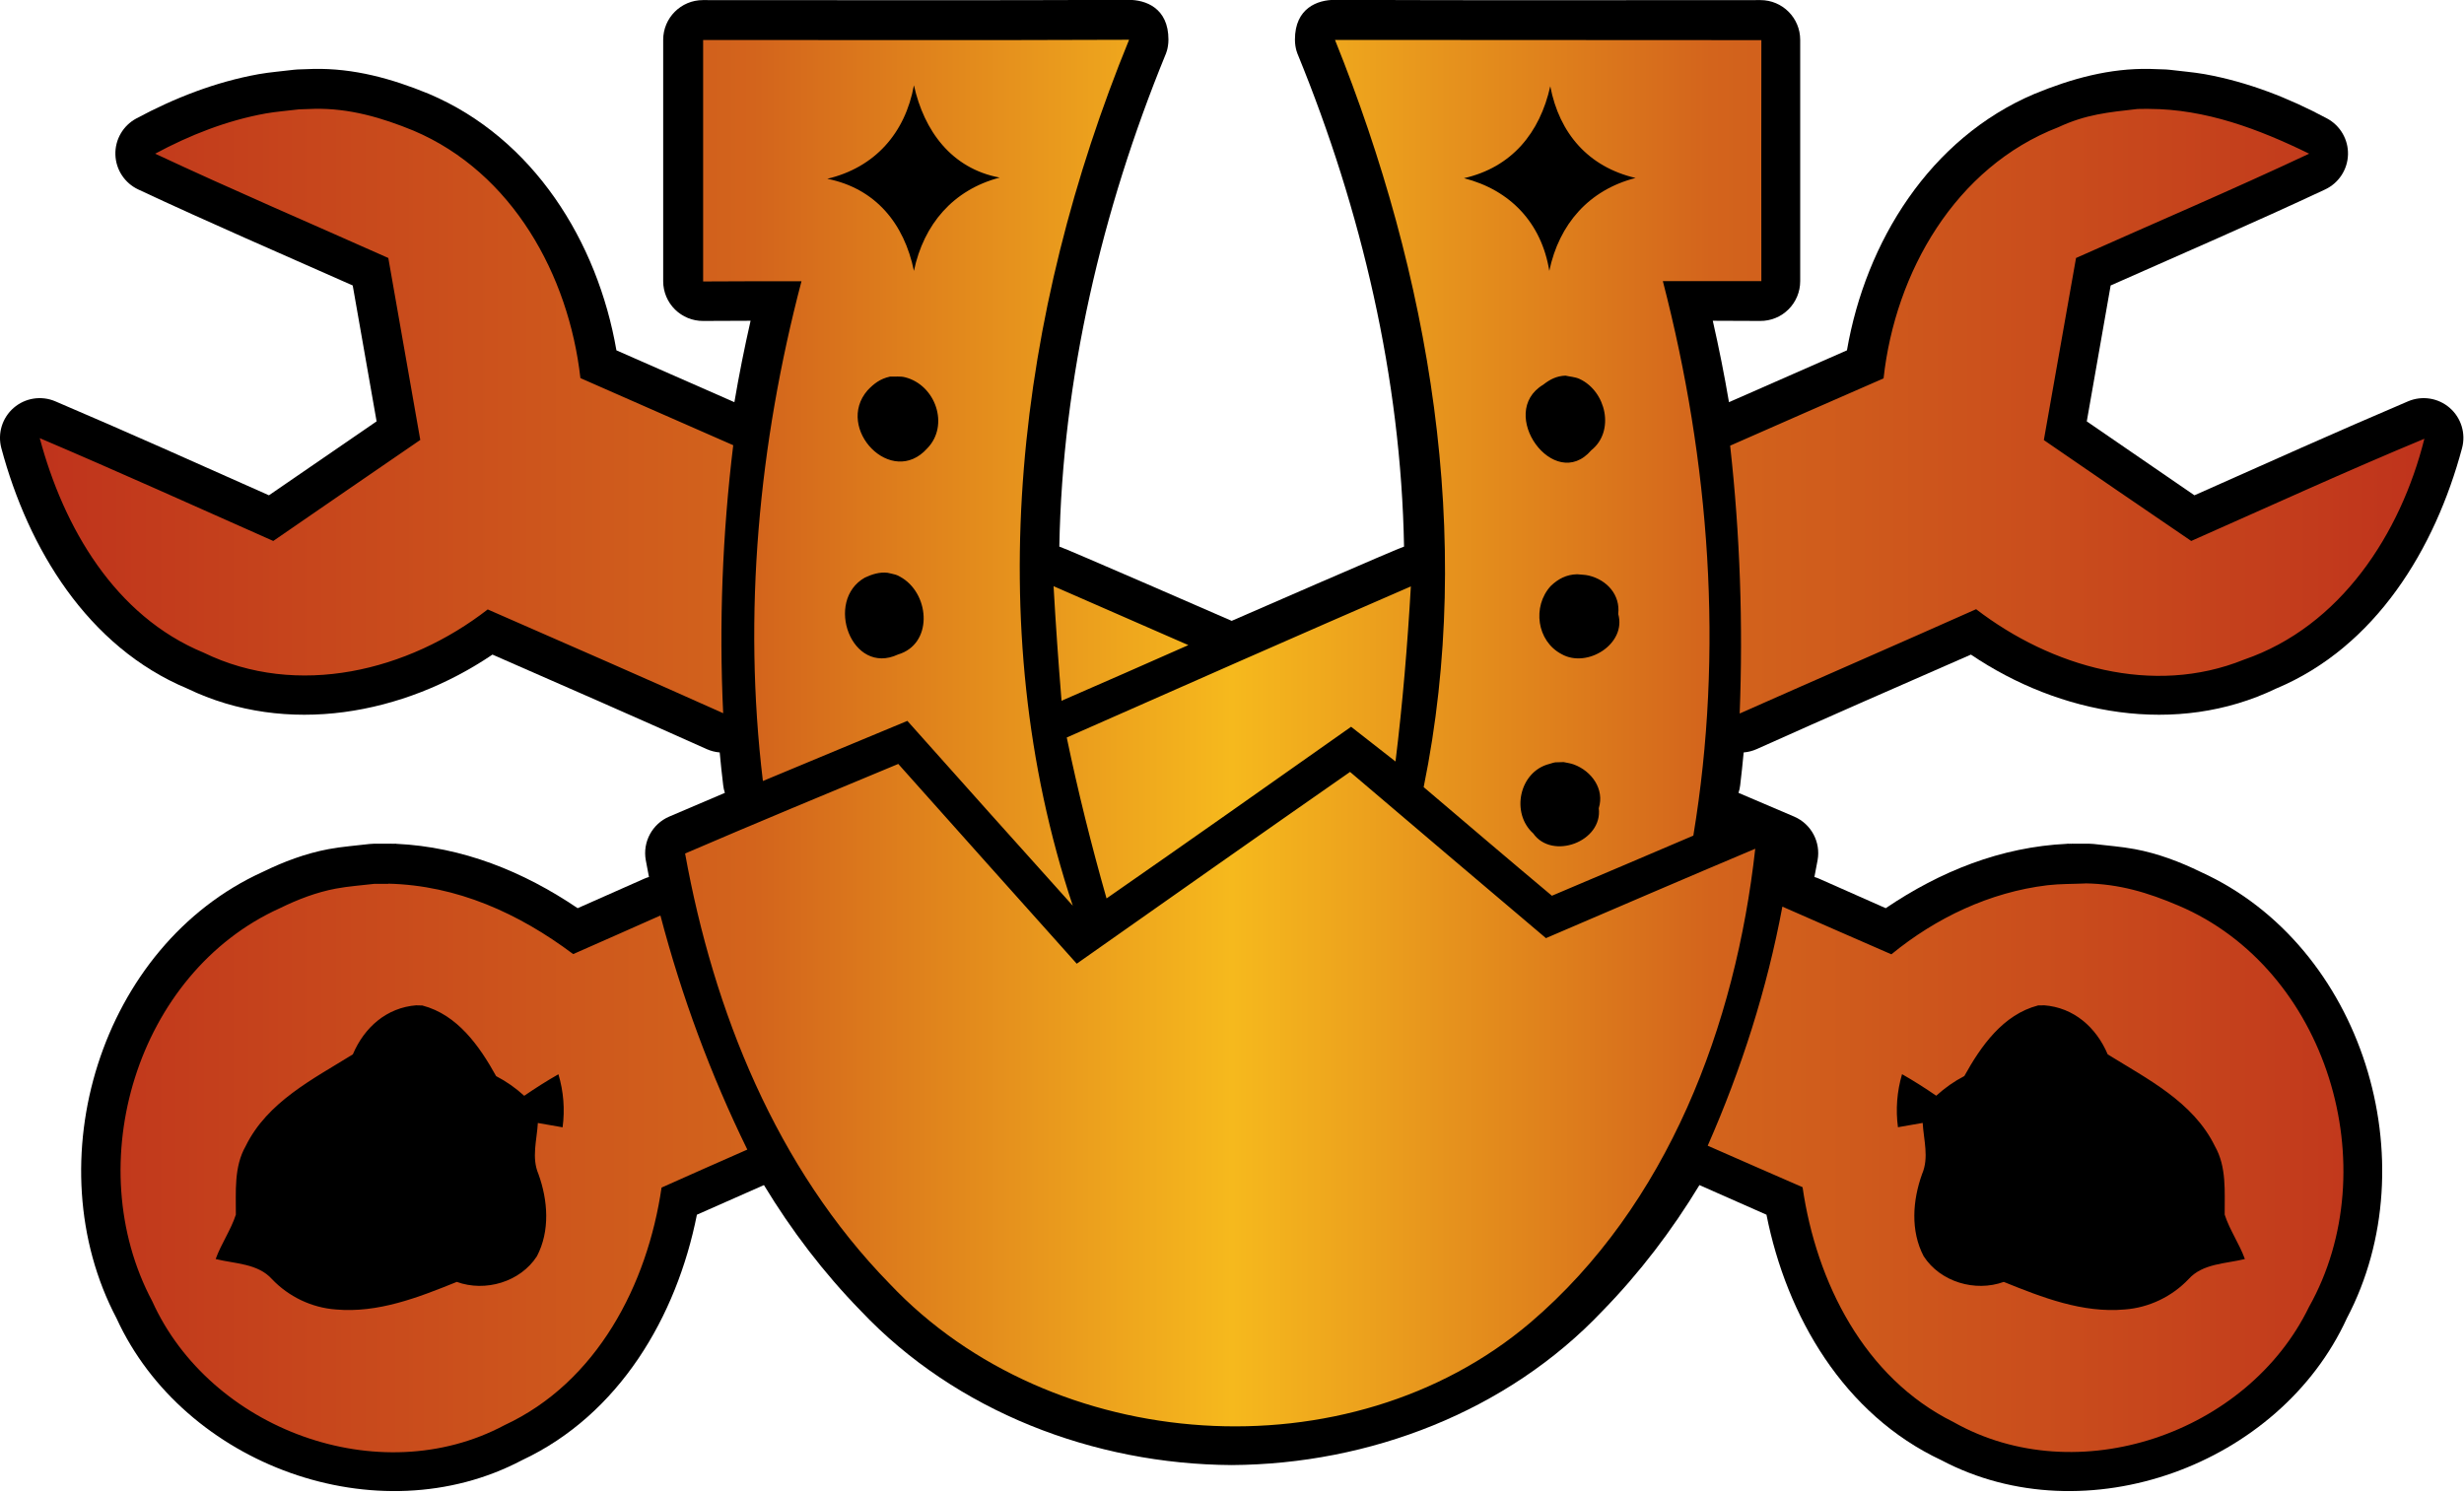
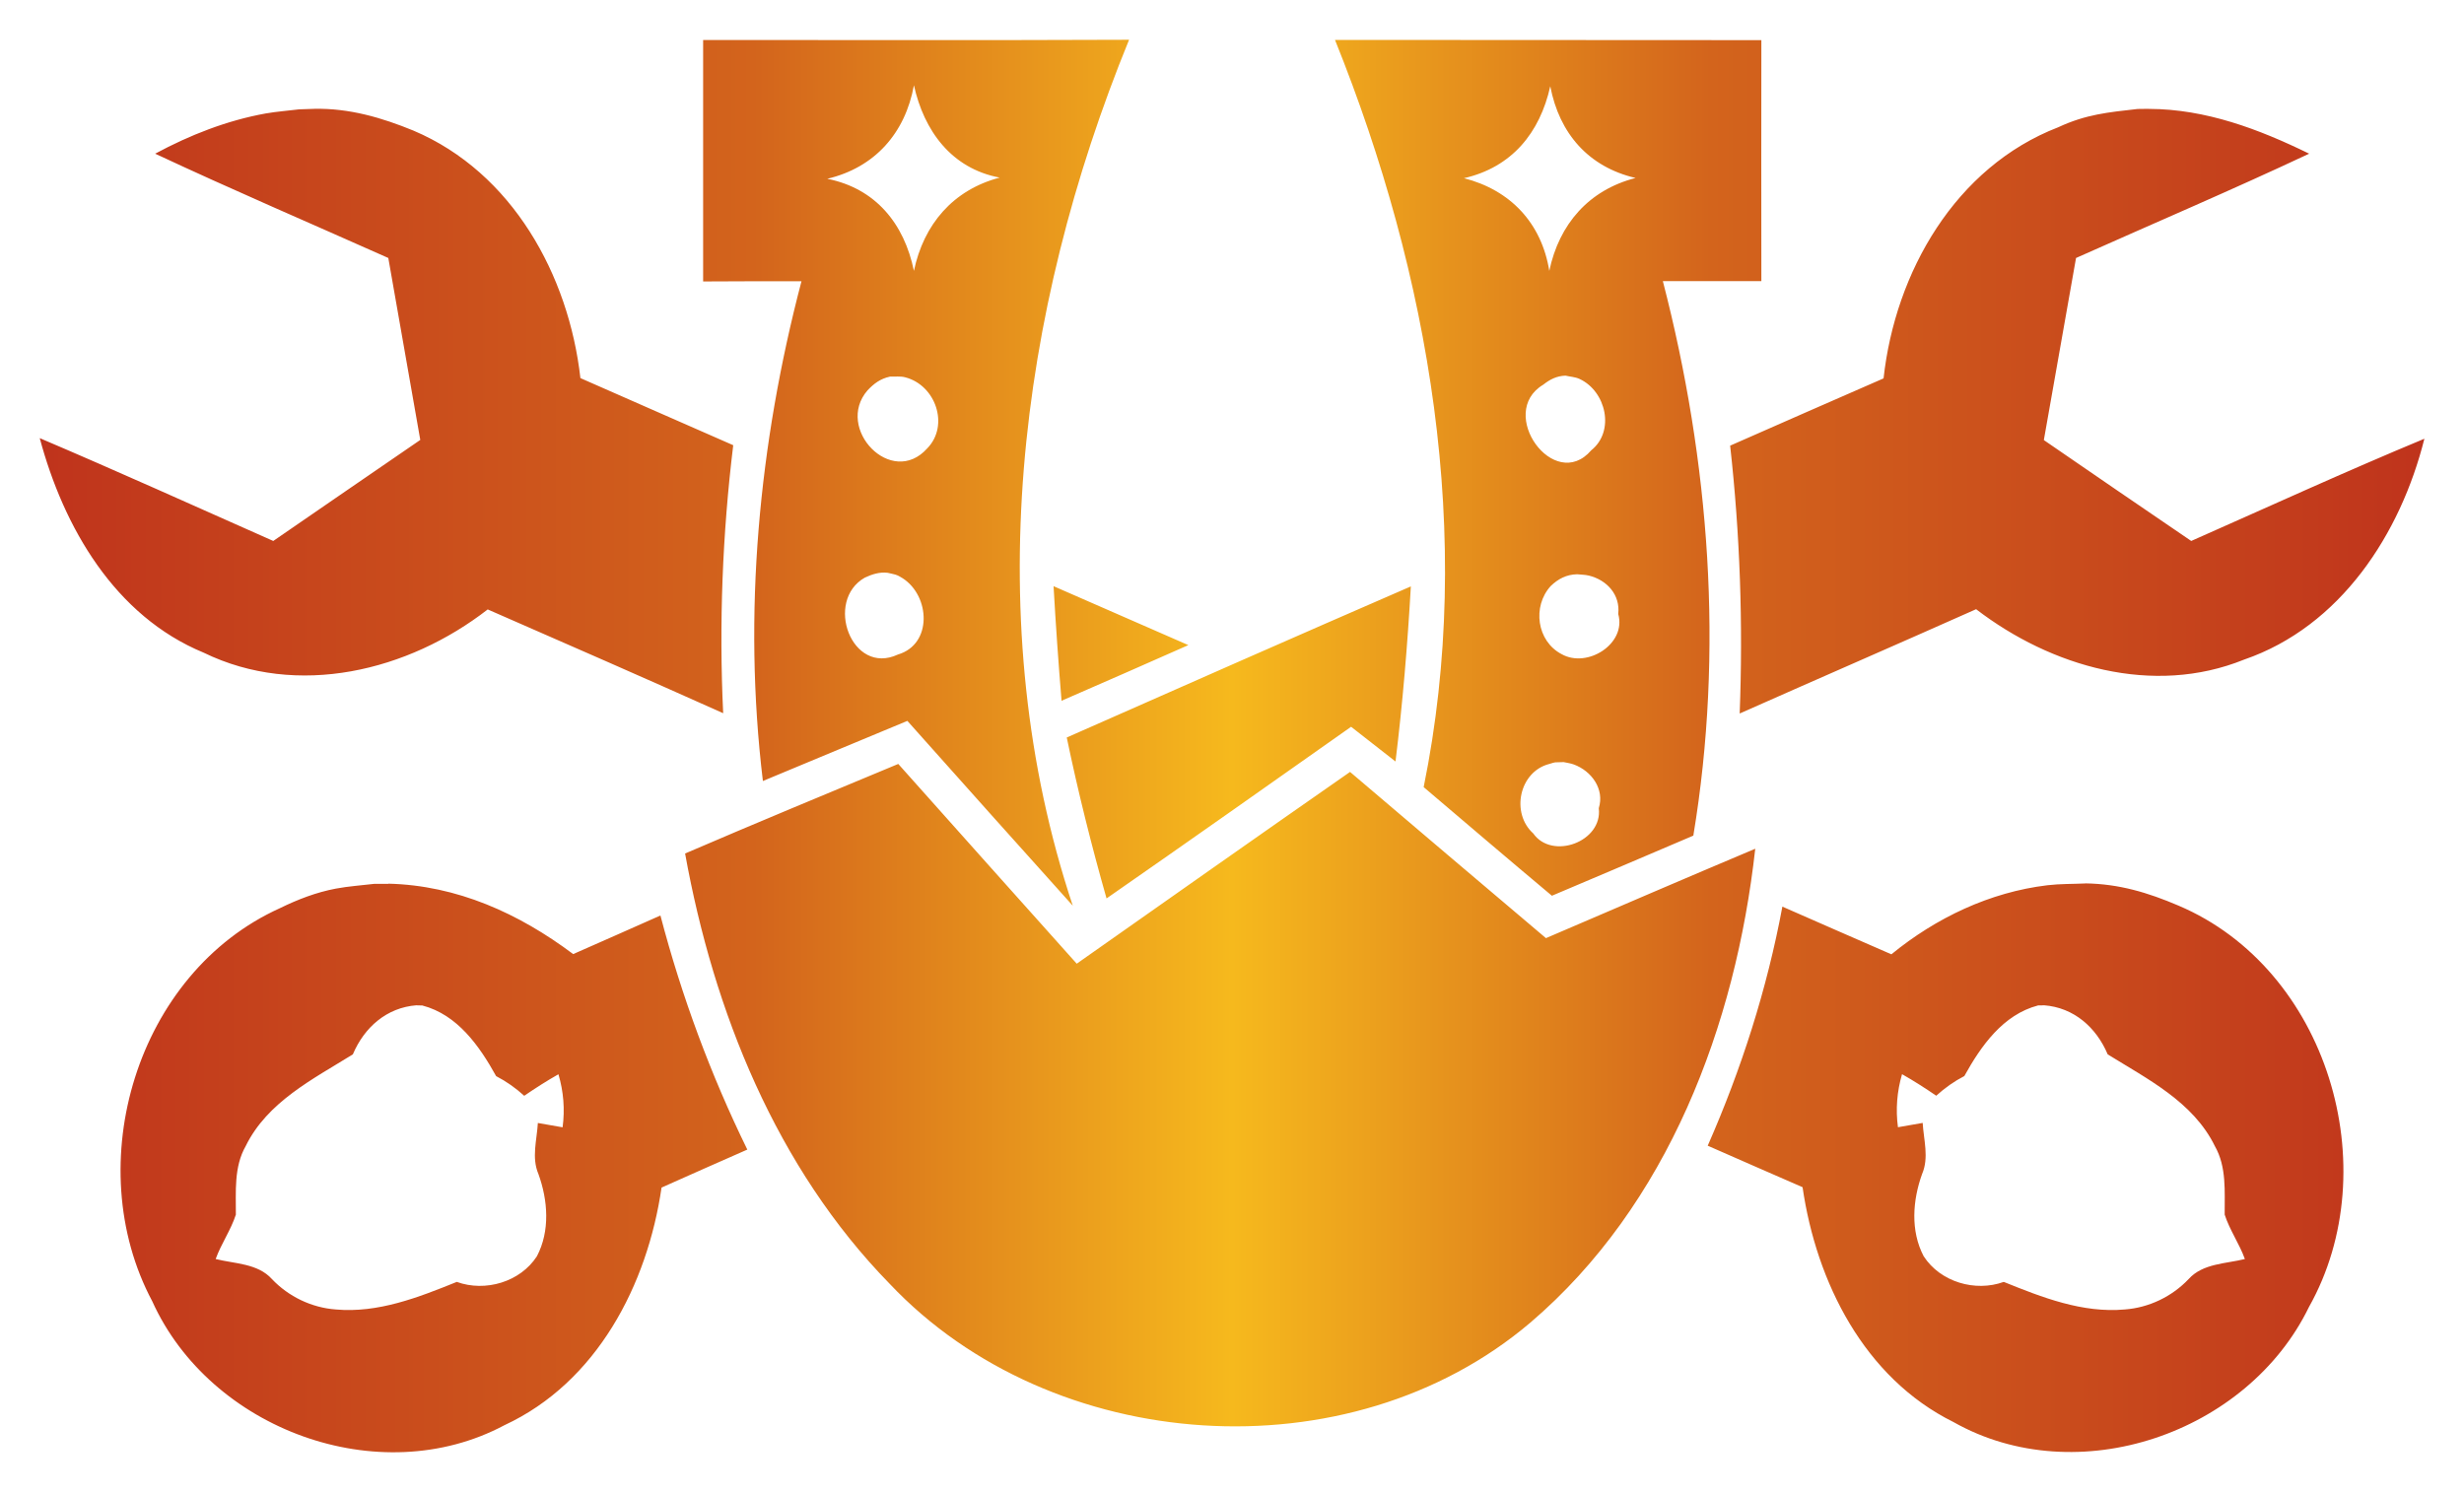
<svg xmlns="http://www.w3.org/2000/svg" width="320" height="194" viewBox="0 0 320 194" version="1.1" xml:space="preserve" style="fill-rule:evenodd;clip-rule:evenodd;stroke-linejoin:round;stroke-miterlimit:2;">
  <g transform="matrix(1,0,0,1,-0.001,-63.112)">
    <g transform="matrix(1.032,0,0,1.032,-5.16,-5.159)">
-       <path d="M160,144.292L160.001,144.292C160.001,144.292 181.272,135.012 181.691,134.947C181.31,113.779 176.331,92.593 168.332,73.041C168.332,73.041 167.96,72.284 167.96,71.138C167.96,67.161 170.817,66.129 172.981,66.138C190.832,66.213 208.692,66.166 226.543,66.166C229.304,66.166 231.543,68.405 231.543,71.166L231.543,101.548C231.543,102.88 231.011,104.157 230.066,105.096C229.121,106.034 227.841,106.557 226.509,106.548C224.52,106.534 222.532,106.527 220.543,106.524C221.316,109.919 221.998,113.336 222.581,116.771C227.538,114.603 232.479,112.421 237.427,110.246C239.786,96.578 247.859,83.553 261.019,77.972C261.036,77.964 261.054,77.957 261.071,77.95C265.702,76.047 270.488,74.72 275.565,74.829L277.547,74.896C277.703,74.902 277.858,74.914 278.012,74.934C279.486,75.122 280.97,75.227 282.435,75.485C282.442,75.486 282.45,75.487 282.457,75.489C287.858,76.463 293.028,78.476 297.849,81.067C299.513,81.962 300.531,83.72 300.479,85.609C300.427,87.498 299.314,89.197 297.602,89.999C288.69,94.174 279.629,98.081 270.612,102.082C269.611,107.773 268.609,113.478 267.608,119.186C272.13,122.291 276.647,125.385 281.155,128.491C290.103,124.512 299.018,120.505 308.042,116.662C309.802,115.913 311.834,116.232 313.279,117.486C314.723,118.739 315.326,120.706 314.832,122.553C311.453,135.192 303.976,147.574 291.426,152.818C278.879,158.863 264.188,156.084 253.028,148.54C244.035,152.473 235.044,156.406 226.068,160.434C225.542,160.669 224.988,160.809 224.43,160.853C224.303,162.236 224.155,163.619 223.989,165.001C223.95,165.324 223.88,165.639 223.78,165.942C226.12,166.931 228.457,167.927 230.789,168.931C232.926,169.851 234.146,172.123 233.732,174.413C233.604,175.119 233.471,175.825 233.332,176.53C233.542,176.59 233.749,176.666 233.951,176.756C236.734,177.998 239.521,179.228 242.306,180.456C249.14,175.83 256.797,172.742 265.154,172.352C265.505,172.349 266.149,172.339 266.149,172.339L267.883,172.339C268.085,172.339 268.286,172.351 268.486,172.375C270.214,172.585 271.95,172.704 273.658,173.024C276.544,173.564 279.317,174.609 281.951,175.896C302.385,185.178 310.674,212.461 300.332,232.076C291.887,250.537 267.476,259.526 249.296,249.924C237.081,244.196 229.845,231.873 227.299,219.034C224.522,217.798 221.738,216.574 218.965,215.351L218.866,215.304C215.406,221.005 211.355,226.342 206.649,231.16C194.674,243.815 177.322,250.442 160.001,250.543L160,250.543C142.678,250.442 125.326,243.815 113.351,231.16C108.645,226.342 104.594,221.005 101.135,215.304L101.035,215.351C98.262,216.574 95.479,217.798 92.701,219.034C90.156,231.873 82.92,244.196 70.704,249.924C52.525,259.526 28.113,250.537 19.668,232.076C9.327,212.461 17.616,185.178 38.05,175.896C40.683,174.609 43.456,173.564 46.342,173.024C48.05,172.704 49.787,172.585 51.515,172.375C51.715,172.351 51.916,172.339 52.117,172.339L53.852,172.339C53.852,172.339 54.495,172.349 54.847,172.352C63.203,172.742 70.86,175.83 77.694,180.456C80.479,179.228 83.267,177.998 86.049,176.756C86.251,176.666 86.458,176.59 86.669,176.53C86.529,175.825 86.396,175.119 86.269,174.413C85.855,172.123 87.075,169.851 89.212,168.931C91.544,167.927 93.88,166.931 96.221,165.942C96.121,165.639 96.051,165.324 96.012,165.001C95.845,163.619 95.697,162.236 95.571,160.853C95.013,160.809 94.458,160.669 93.933,160.434C84.957,156.406 75.965,152.473 66.973,148.54C55.813,156.084 41.121,158.863 28.575,152.818C16.024,147.574 8.547,135.192 5.169,122.553C4.675,120.706 5.278,118.739 6.722,117.486C8.166,116.232 10.199,115.913 11.958,116.662C20.983,120.505 29.898,124.512 38.846,128.491C43.353,125.385 47.87,122.291 52.393,119.186C51.391,113.478 50.39,107.773 49.388,102.082C40.372,98.081 31.31,94.174 22.398,89.999C20.687,89.197 19.574,87.498 19.522,85.609C19.469,83.72 20.487,81.962 22.152,81.067C26.973,78.476 32.142,76.463 37.543,75.489C37.551,75.487 37.558,75.486 37.566,75.485C39.031,75.227 40.514,75.122 41.989,74.934C42.143,74.914 42.298,74.902 42.453,74.896L44.436,74.829C49.512,74.72 54.299,76.047 58.929,77.95C58.947,77.957 58.964,77.964 58.982,77.972C72.141,83.553 80.215,96.578 82.573,110.246C87.522,112.421 92.463,114.603 97.419,116.771C98.003,113.336 98.684,109.919 99.457,106.524C97.469,106.527 95.48,106.534 93.492,106.548C92.16,106.557 90.879,106.034 89.934,105.096C88.989,104.157 88.458,102.88 88.458,101.548L88.458,71.166C88.458,68.405 90.696,66.166 93.458,66.166C111.309,66.166 129.169,66.213 147.02,66.138C149.183,66.129 152.041,67.161 152.041,71.138C152.041,72.284 151.668,73.041 151.668,73.041C143.67,92.593 138.69,113.779 138.31,134.947C138.729,135.012 160,144.292 160,144.292ZM54.847,172.352C55.028,172.354 55.132,172.354 55.029,172.35C54.926,172.345 54.616,172.337 53.971,172.321C54.264,172.328 54.556,172.339 54.847,172.352ZM265.154,172.352C264.972,172.354 264.869,172.354 264.972,172.35C265.075,172.345 265.384,172.337 266.03,172.321C265.737,172.328 265.444,172.339 265.154,172.352Z" />
-     </g>
+       </g>
    <g transform="matrix(9.677,0,0,9.677,5.172,5.173)">
      <path d="M4.677,17.848C5.599,17.87 6.43,18.247 7.158,18.793C7.548,18.621 7.939,18.449 8.329,18.275C8.613,19.358 9.003,20.412 9.495,21.417C9.112,21.586 8.727,21.755 8.344,21.927C8.154,23.231 7.477,24.54 6.236,25.116C4.552,26.014 2.285,25.171 1.509,23.453C0.53,21.615 1.298,19.046 3.222,18.177C3.461,18.06 3.712,17.963 3.974,17.914C4.145,17.882 4.319,17.871 4.492,17.85L4.677,17.85L4.677,17.848ZM5.057,19.48C4.655,19.51 4.354,19.777 4.201,20.139C3.668,20.47 3.054,20.776 2.763,21.37C2.603,21.651 2.633,21.979 2.631,22.29C2.564,22.498 2.434,22.68 2.36,22.886C2.617,22.95 2.925,22.944 3.115,23.155C3.339,23.391 3.648,23.539 3.972,23.563C4.539,23.614 5.081,23.401 5.596,23.193C5.979,23.332 6.448,23.194 6.671,22.849C6.85,22.508 6.819,22.098 6.692,21.746C6.597,21.525 6.671,21.288 6.684,21.06C6.795,21.079 6.906,21.098 7.016,21.118C7.048,20.878 7.029,20.638 6.96,20.406C6.803,20.495 6.65,20.593 6.501,20.695C6.387,20.591 6.261,20.502 6.124,20.431C5.9,20.027 5.606,19.607 5.134,19.483L5.056,19.481L5.057,19.48ZM26.896,19.48C27.298,19.51 27.599,19.777 27.752,20.139C28.285,20.47 28.899,20.776 29.19,21.37C29.35,21.651 29.32,21.979 29.322,22.29C29.389,22.498 29.519,22.68 29.593,22.886C29.336,22.95 29.028,22.944 28.838,23.155C28.614,23.391 28.305,23.539 27.981,23.563C27.414,23.614 26.872,23.401 26.357,23.193C25.974,23.332 25.505,23.194 25.282,22.848C25.103,22.507 25.134,22.097 25.261,21.745C25.356,21.524 25.282,21.287 25.269,21.059C25.158,21.078 25.047,21.097 24.937,21.117C24.905,20.877 24.924,20.637 24.992,20.405C25.149,20.494 25.302,20.592 25.451,20.694C25.565,20.59 25.691,20.501 25.828,20.43C26.052,20.026 26.346,19.606 26.818,19.482L26.896,19.481L26.896,19.48ZM27.453,17.845C27.283,17.853 27.112,17.849 26.943,17.869C26.17,17.962 25.448,18.306 24.849,18.796C24.36,18.585 23.875,18.369 23.386,18.156C23.18,19.262 22.837,20.335 22.384,21.365C22.808,21.552 23.233,21.737 23.657,21.922C23.842,23.197 24.485,24.481 25.682,25.074C27.345,26.014 29.628,25.228 30.453,23.53C31.502,21.664 30.703,18.991 28.701,18.142C28.291,17.967 27.905,17.851 27.452,17.844L27.453,17.845ZM11.523,16.24C10.568,16.638 9.61,17.034 8.66,17.443C9.043,19.562 9.883,21.66 11.406,23.219C13.585,25.525 17.572,25.804 20.003,23.74C21.851,22.163 22.759,19.745 23.022,17.379C22.082,17.775 21.148,18.178 20.213,18.579C19.336,17.835 18.459,17.095 17.584,16.348C16.358,17.202 15.137,18.063 13.916,18.922C13.117,18.029 12.318,17.136 11.521,16.241L11.523,16.24ZM11.731,7.132C11.866,7.741 12.233,8.249 12.882,8.371C12.257,8.535 11.862,8.998 11.731,9.623C11.601,8.99 11.218,8.517 10.568,8.387C11.206,8.236 11.614,7.775 11.731,7.132ZM11.408,11.042C11.476,11.045 11.546,11.034 11.612,11.051C12.023,11.155 12.21,11.697 11.91,12.005C11.431,12.541 10.666,11.737 11.108,11.227C11.194,11.136 11.279,11.071 11.407,11.043L11.408,11.042ZM11.377,13.675C11.473,13.698 11.495,13.694 11.579,13.748C11.95,13.986 11.982,14.635 11.517,14.772C10.892,15.063 10.525,14.048 11.074,13.739C11.17,13.695 11.268,13.663 11.376,13.675L11.377,13.675ZM14.618,6.521C12.713,6.529 10.807,6.524 8.902,6.524L8.902,9.765C9.342,9.762 9.782,9.762 10.222,9.762C9.649,11.943 9.433,14.223 9.704,16.47C10.35,16.202 10.995,15.931 11.643,15.663C12.382,16.491 13.119,17.318 13.863,18.144C12.598,14.344 13.124,10.174 14.618,6.522L14.618,6.521ZM18.4,13.858C16.859,14.527 15.321,15.206 13.782,15.886C13.933,16.612 14.113,17.333 14.316,18.046C15.414,17.283 16.505,16.513 17.598,15.742C17.746,15.859 18.043,16.091 18.194,16.208C18.29,15.427 18.355,14.644 18.4,13.858ZM20.271,7.145C20.393,7.78 20.784,8.228 21.416,8.376C20.789,8.537 20.39,8.995 20.258,9.623C20.154,8.98 19.735,8.538 19.113,8.379C19.753,8.233 20.131,7.773 20.271,7.145ZM20.475,11.029C20.538,11.044 20.604,11.046 20.663,11.073C21.022,11.239 21.142,11.776 20.821,12.031C20.324,12.609 19.546,11.529 20.176,11.151C20.268,11.079 20.354,11.034 20.476,11.029L20.475,11.029ZM20.631,13.695C20.684,13.701 20.738,13.7 20.79,13.713C21.032,13.772 21.213,13.972 21.183,14.228C21.297,14.629 20.767,14.962 20.423,14.767C20.09,14.593 20.027,14.127 20.277,13.853C20.378,13.756 20.487,13.699 20.631,13.695ZM20.455,16.217C20.499,16.227 20.545,16.232 20.587,16.248C20.826,16.336 21.002,16.579 20.922,16.835C20.977,17.285 20.295,17.535 20.042,17.173C19.74,16.902 19.852,16.345 20.258,16.241C20.364,16.21 20.3,16.223 20.454,16.216L20.455,16.217ZM17.382,6.523C18.652,9.678 19.259,13.184 18.572,16.552C19.145,17.039 19.717,17.528 20.293,18.01C20.926,17.742 21.558,17.474 22.191,17.203C22.602,14.728 22.41,12.185 21.782,9.761L23.104,9.761C23.101,8.683 23.104,7.603 23.104,6.526C21.196,6.523 19.291,6.526 17.383,6.523L17.382,6.523ZM28.305,7.448L28.153,7.45C27.756,7.495 27.46,7.522 27.089,7.695C25.707,8.229 24.9,9.642 24.744,11.066C24.057,11.365 23.372,11.667 22.685,11.969C22.818,13.161 22.859,14.364 22.813,15.564C23.87,15.095 24.929,14.635 25.986,14.164C26.993,14.937 28.36,15.335 29.581,14.841C30.877,14.396 31.682,13.154 32.002,11.876C30.95,12.313 29.915,12.787 28.873,13.248C28.212,12.798 27.553,12.347 26.895,11.894C27.041,11.079 27.181,10.265 27.327,9.45C28.371,8.984 29.422,8.536 30.456,8.05C29.781,7.72 29.068,7.451 28.307,7.449L28.305,7.448ZM3.687,7.448L3.479,7.455C3.33,7.474 3.18,7.484 3.032,7.51C2.511,7.604 2.013,7.8 1.548,8.05C2.581,8.534 3.633,8.984 4.677,9.45C4.82,10.262 4.963,11.077 5.106,11.892C4.447,12.345 3.789,12.795 3.133,13.248C2.089,12.785 1.051,12.316 -0.001,11.868C0.319,13.065 1.006,14.255 2.198,14.747C3.458,15.361 4.947,14.994 6.011,14.167C7.065,14.628 8.119,15.088 9.171,15.56C9.114,14.36 9.161,13.155 9.306,11.963C8.621,11.664 7.939,11.362 7.255,11.062C7.099,9.68 6.341,8.303 5.016,7.741C4.59,7.566 4.151,7.438 3.684,7.448L3.687,7.448ZM13.605,13.855C13.634,14.368 13.67,14.881 13.712,15.393C14.279,15.148 14.847,14.896 15.414,14.646C14.81,14.383 14.209,14.118 13.605,13.855Z" style="fill:url(#_Linear1);fill-rule:nonzero;" />
    </g>
  </g>
  <defs>
    <linearGradient id="_Linear1" x1="0" y1="0" x2="1" y2="0" gradientUnits="userSpaceOnUse" gradientTransform="matrix(32.003,0,0,18.959,-0.001,16)">
      <stop offset="0" style="stop-color:rgb(191,51,28);stop-opacity:1" />
      <stop offset="0.3" style="stop-color:rgb(211,100,28);stop-opacity:1" />
      <stop offset="0.5" style="stop-color:rgb(246,185,29);stop-opacity:1" />
      <stop offset="0.7" style="stop-color:rgb(211,100,28);stop-opacity:1" />
      <stop offset="1" style="stop-color:rgb(191,51,28);stop-opacity:1" />
    </linearGradient>
  </defs>
</svg>